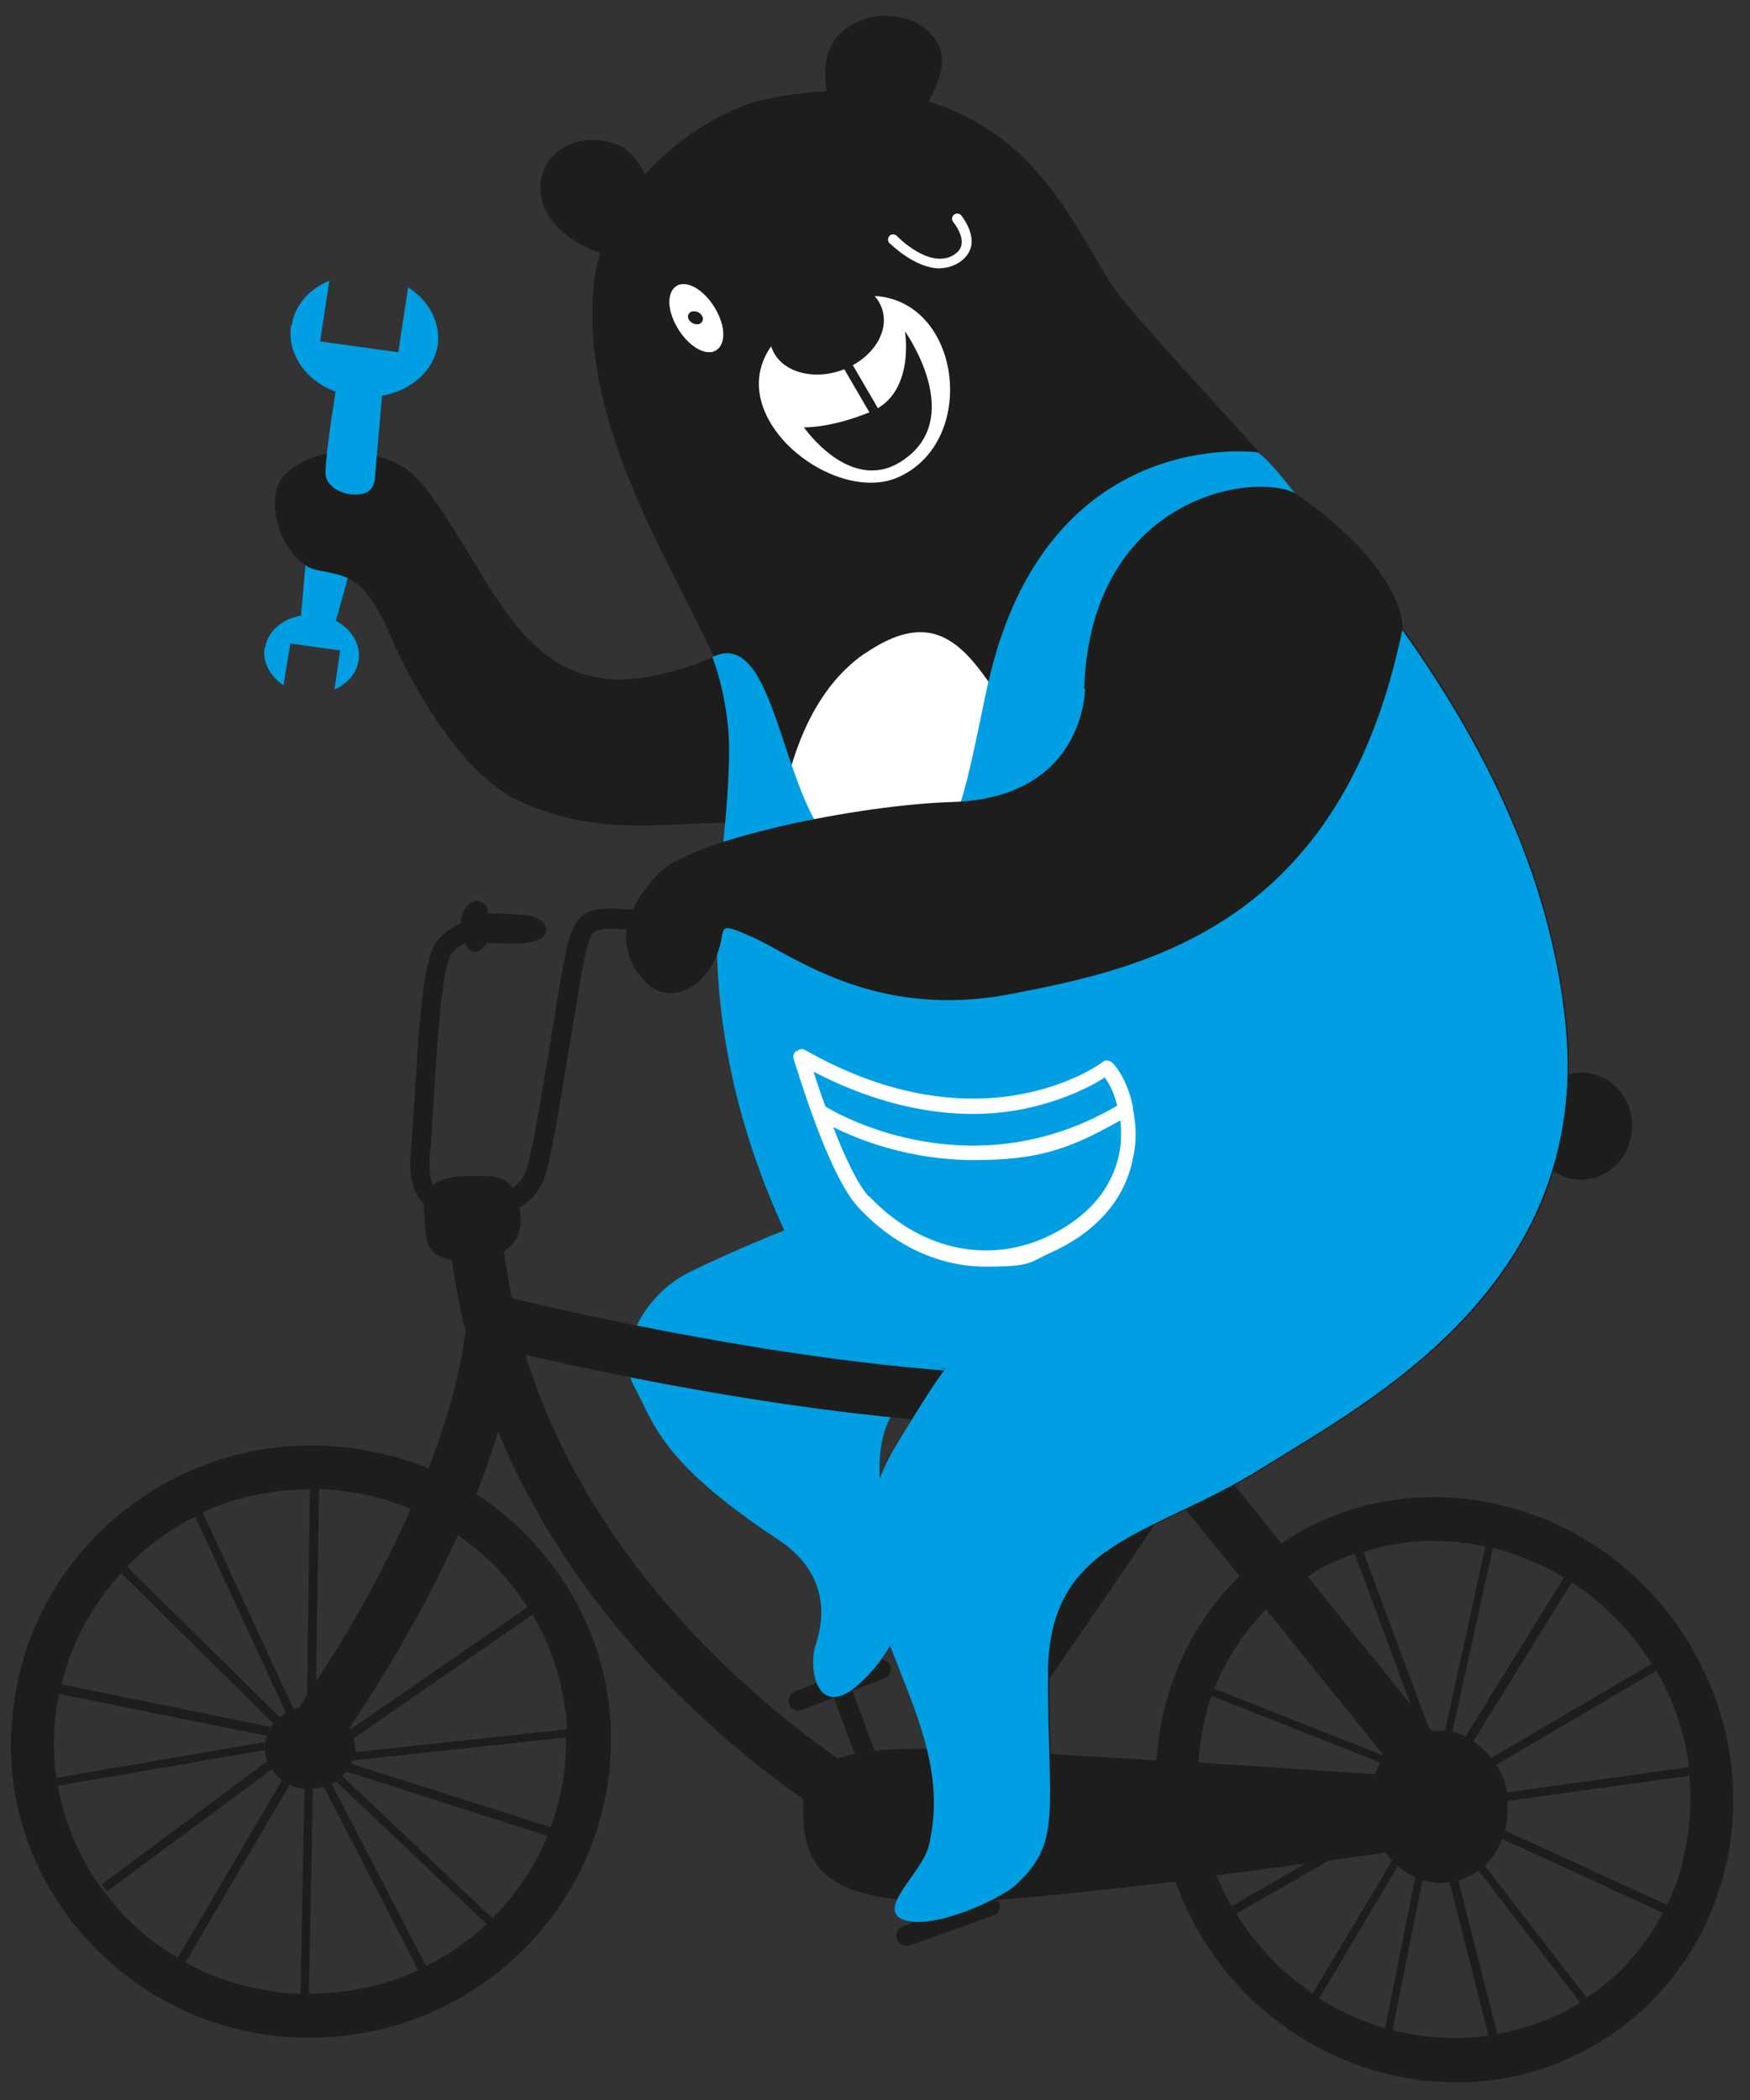
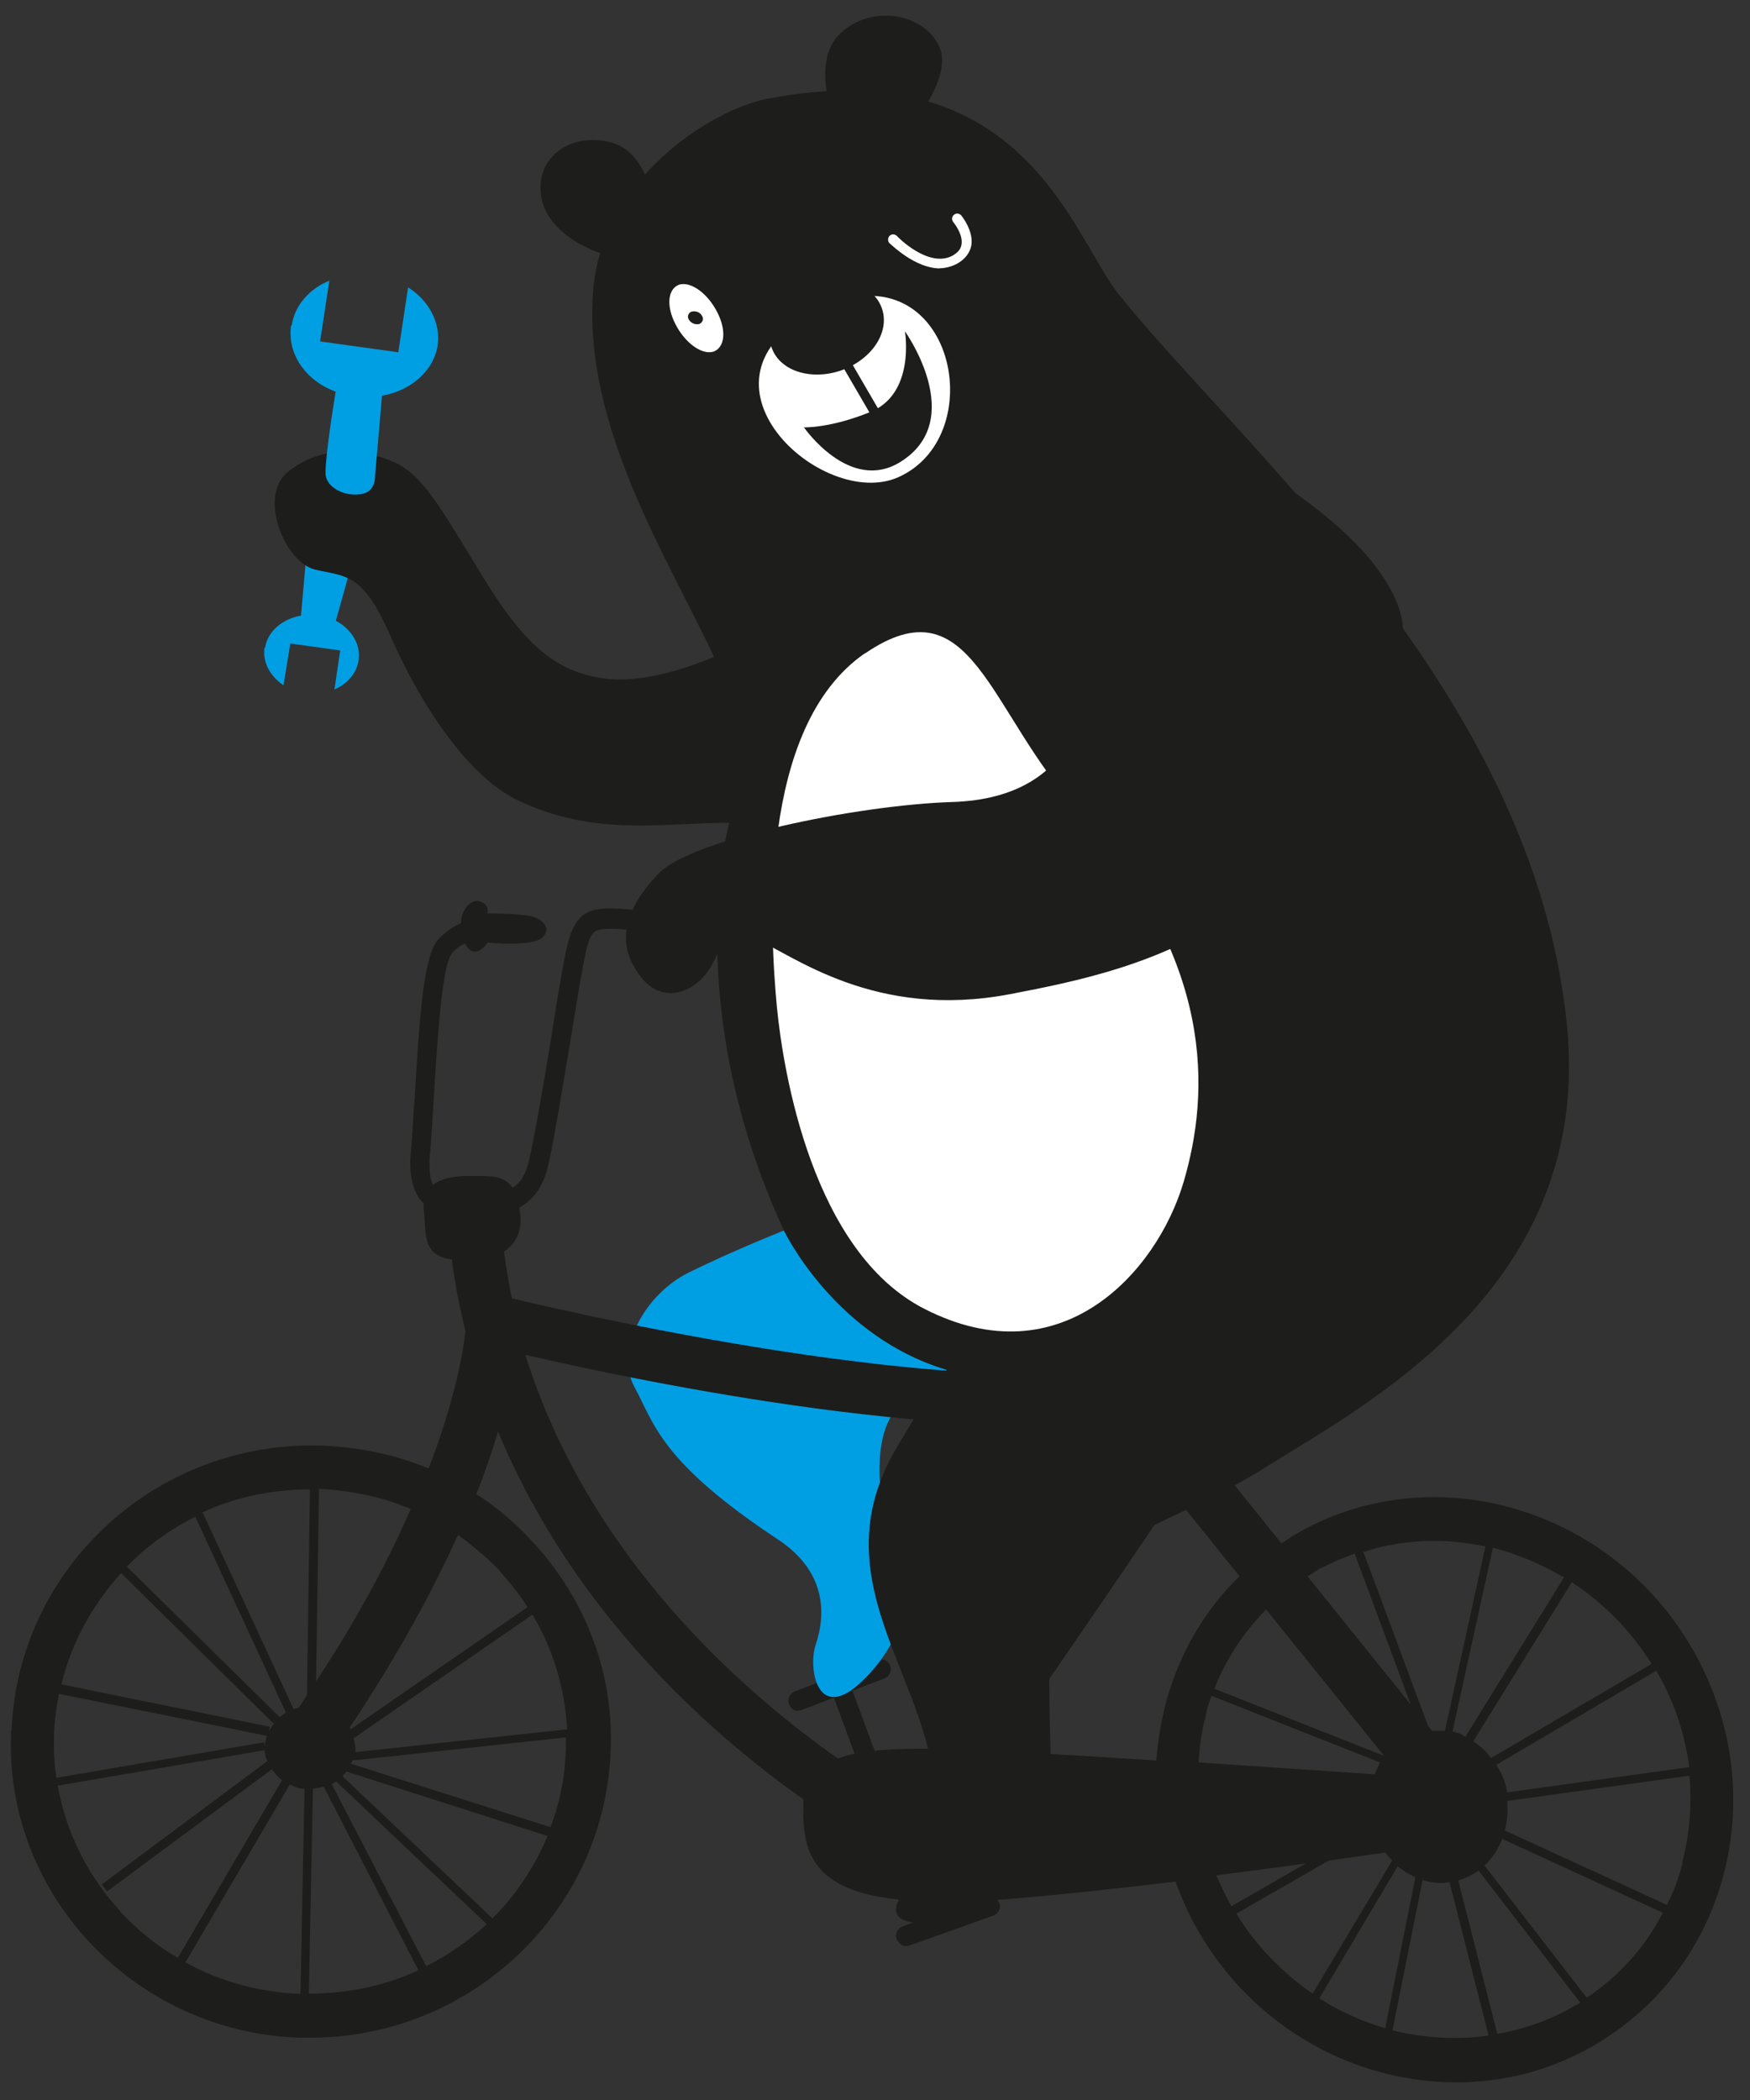
<svg xmlns="http://www.w3.org/2000/svg" id="Laag_1" data-name="Laag 1" version="1.1" viewBox="0 0 1000 1200">
  <rect x="0" y="0" width="1000" height="1200" fill="#333333" stroke="none" />
  <defs>
    <style>
      .cls-1 {
        fill: #1d1d1b;
      }

      .cls-1, .cls-2, .cls-3 {
        stroke-width: 0px;
      }

      .cls-2 {
        fill: #009fe3;
      }

      .cls-3 {
        fill: #fff;
      }
    </style>
  </defs>
  <path class="cls-2" d="M150.9,370.4h.2c-1,8.4,3.4,16.1,10.9,21.2l3.9-23.9,28.5,4-3.3,22.3c7.4-3.3,12.6-9.1,13.8-16.6,1.4-9.3-4.2-18-13-22.7,1.7-6.2,4.5-15.7,7-25.1,0,0-5.1-2.8-14.1-4-7-1-10.2-3.3-10.2-3.3l-2.6,29.5c-10.4,1.7-19.2,9-20.5,18.3h-.5l.3.2h-.2Z" />
  <g>
-     <path class="cls-1" d="M456.2,977.7h0c-2.3,0-4.5-1.4-5.3-3.9-1.1-2.8.5-6.2,3.3-7.3l47.2-18c2.8-1.1,6.2.5,7.3,3.3s-.5,6.2-3.3,7.3l-47.2,18c-.5.2-1.4.2-1.8.2h0l-.2.3Z" />
+     <path class="cls-1" d="M456.2,977.7h0c-2.3,0-4.5-1.4-5.3-3.9-1.1-2.8.5-6.2,3.3-7.3l47.2-18c2.8-1.1,6.2.5,7.3,3.3s-.5,6.2-3.3,7.3l-47.2,18c-.5.2-1.4.2-1.8.2h0l-.2.3" />
    <path class="cls-1" d="M508.8,1047.3h0c-2.3,0-4.5-1.4-5.3-3.9l-29-78.8c-1.1-2.8.5-6.2,3.3-7.3,2.8-1.1,6.2.5,7.3,3.3l29,78.8c1.1,2.8-.5,6.2-3.3,7.3-.5.2-1.4.2-1.8.2h0l-.2.3h0Z" />
  </g>
  <path class="cls-2" d="M448.6,703h.5c171.7-28.4,95.5,80.2,95.5,80.2,0,0-7.4.6-29.5,19.2-22.3,18.3-9.8,75.5-1,92.7,9,17.2-.5,47.2-23.9,67.8-23.7,20.5-28.5-10.4-24-23.3,5.6-16.9,6.3-41.1-21.2-59.6-68.2-45-71.2-66.9-82.5-87.5-11.3-20.8,5.6-52.8,31.2-65.4,25.5-12.6,54.4-24,54.4-24h.5-.2.1Z" />
  <path class="cls-1" d="M510.8,85.1s33.1-36.3,26.8-56.1c-7-21.1-38.8-27.1-56.9-10.4-23.3,20.8,5.3,72,5.3,72" />
  <path class="cls-1" d="M376,148.8c-23.1,3.4-61.4-10.4-66.5-35.2-5-25,19.4-39.7,42.7-31.2,19.9,7.3,24.3,44.7,24.3,44.7" />
  <path class="cls-1" d="M5.9,989.3h.5c-2.2,44.7,14.1,87.6,44.7,120.5,31.3,33.5,74,53,120,54.6,2.2,0-85.3,0,6.3,0s167.7-72,171.5-163c2.2-44.7-14.1-87.6-44.7-120.5-9.3-10.2-20.3-19.7-32-27.1,5.1-13,9.3-25.1,12.4-35.8,42.7,103.3,121.5,172.8,174.5,210.2v3c-1,29.9,6.7,53.8,71,55.2l4.5,7.4-18.9,7c-2.8,1.1-4.5,4.2-3.3,7.3,1,2.3,3,3.9,5.3,3.9s1.4-.2,1.8-.2l48.2-17.2c2.8-1.1,4.5-4.2,3.3-7.3-.2-.5-1-1.1-1.1-1.7h.2c30.1-2.2,66.1-6.2,101.6-10.4,3.4,9.1,7.3,18.3,12.4,27.1,37.1,65.6,110.3,97.9,178.5,84.7,15.7-3,31.3-8.7,46-16.9,37.5-21.1,64.9-55.8,76.2-98.5,11.5-43.1,5.3-88.6-17.1-128.3-45.9-80.8-146.5-111.4-224.6-68.2-4,2.3-7.3,4.5-10.9,6.8l-43.4-54c26.8-43.2,23.9-47,18.7-53-4.5-5.1-12.6-6.8-18.7-4-89.2,41.4-349.4-17.7-396.3-29-1.8-8.7-3.3-17.7-4.5-26.7,7.3-5,11.3-12.6,8.7-25.1,7-3.9,13-10.4,16.1-22.3,3.3-13.2,8.1-43.1,12.9-71.5,4-24.8,8.1-50.1,10.1-56.3,3-9.1,3.3-10.2,24.8-8.7,3,.2,6.2-2.3,6.2-5.3s-2.3-6.2-5.3-6.2c-21.1-1.7-30.6-1.7-36.3,16.6-2.2,6.8-6.2,30.3-10.4,57.7-4.5,27.1-9.6,57.4-12.9,70.6-1.8,7.3-5.1,11.5-9,14.1-5.1-7.9-14.7-6.7-23.9-6.8-6.3-.2-15.8.6-21.7,5.1-1.7-3.9-2.2-9.3-1.7-16.9,1-8.7,1.4-20.3,2.3-32.9,1.7-28.5,4.5-76,10.4-82.6,2.3-2.8,5-4.5,7.4-5.6,5.6,10.9,12.9-.5,12.9-.5,0,0,25.5,2.6,31.2-2.8,5.8-5.1.6-11.9-10.2-12.9-10.9-1-21.1-1-21.1-1,0,0,1.7-5.6-5.3-7-4.6-.6-9.6,5-9.8,12.6-4.6,2.2-9.1,5-13.2,9.6-7.9,9.1-10.4,41.4-13.2,89.4-1,12.4-1.4,23.9-2.3,32.4-1.1,13.2,1.4,23.1,7.4,28.8v3c1.7,12.9-1.8,26.7,16.1,29,1.8,14.1,4.5,27.8,7.8,40.9-1.4,11.8-5.8,39.1-21.1,78.5-18.9-7.8-39.2-12.1-60.5-13-94.5-3.4-174,69.5-177.8,162.7h0l-.8.3h.4ZM671,854.7h.2l37.1,46c-20.3,19.7-34.7,44.7-42.2,72.9-2.8,10.9-4.5,21.5-5.3,32.4-35.1-2.3-68.1-4.2-89.9-5.3,47-67.5,78.8-114.2,100-146.1h.2v.2h-.1ZM785.8,1013.9h.2c-25-1.7-62.5-4.2-101.1-6.8.5-9.1,1.8-18.2,4.2-27.1.6-3.9,1.8-7.3,3.3-10.9l96.2,38c-1.1,2.2-2.2,4.5-3,6.8h.3-.1ZM790.1,1003h0l-96.2-38c6.8-17.2,16.9-32.4,29.6-45.3l66.9,83v.5h-.3ZM753.2,896.9h-.2c7-3.4,14.1-6.7,21.1-9.1l32,86.2-58.9-73.2c1.8-1.1,4.2-2.6,6.2-3.9h0v-.2h-.1ZM793.1,883.2h0c18.3-3.9,37.4-3.4,55.7.5l-23.1,105.3h-7.4l-2.3-2.8-36.9-99.4c4.6-1.4,9.6-2.8,14.3-3.9h0v.3h-.2ZM852.8,884.3h0c14.3,3.9,27.9,9.3,40.9,17.1l-56.3,91c-2.2-1.4-5-2.6-7.4-3l23.1-105h-.2l-.2-.2h.1ZM898.2,904.1c18,11.9,33.6,27.5,45.6,46.7l-91.8,53.8c-2.8-4-6.3-7-10.1-9.6l56.3-90.9h.2-.1ZM947.1,955.8h0c9.8,17.1,15.7,35.2,18.2,54l-104.1,14.4c-.6-4.5-2.2-8.7-4.5-12.9-.5-1-1.1-1.8-1.7-2.8l91.5-53.8c0,.2.5,1,.5,1.1h0ZM961.5,1064.5h0c-2.2,8.4-5.1,16.6-9,24l-92.6-42.5c1.4-5.3,1.8-10.9,1.4-16.9l104.1-14.4c1.4,16.6.2,33.1-4.2,49.8h.2ZM906.8,1141.7l-58.5-75.7c4.5-4.2,7.8-9.3,10.1-15.2l91.8,42.2c-10.2,19.7-25,36.3-43.4,48.5l-.2.2h.1ZM897,1147.8h0c-13.2,7.3-27.1,11.9-41.4,14.4l-22.3-87.6c3-1,6.2-2.3,9-4,1-.5,1.7-1.1,2.6-1.7l58.1,75.5c-1.8,1-4,2.2-5.8,3.3h-.2.1ZM850.6,1163.2h0c-18.2,2.6-36.9,1.4-54.9-3l17.2-85.8c5.1,1.4,10.1,2.2,15.4,1.1l22.3,87.6h-.2.2ZM791.4,1159h0c-13-4-26-9.6-37.5-17.1l44.8-75.5c3,2.6,6.3,4.6,10.1,6.3l-17.2,85.9h0l-.2.3h0ZM749.7,1139.1h.2c-16.9-11.8-32-26.8-43.4-45.6l52.8-30.3c11.9-1.7,22.7-3.3,32.4-4.6,1.1,1.7,2.3,3,3.9,4.5l-45.6,76.2h-.2l-.2-.2h0ZM703.4,1088.7h0c-3.3-5.6-5.8-11.3-8.4-17.1,18-2.3,35.2-4.5,51.2-6.8l-42.5,24.5c-.2,0-.2-.5-.2-.5h0v-.2h0ZM555.6,1086.4h.2l-11.3,4.2-2.3-3.9c4.2-.2,8.4-.5,13-.5h.2l.2.2h-.1ZM478.7,1004.8h0c-55.1-38.8-142.5-115.5-178.5-230.6,66.5,15.4,256.7,54.9,363.5,34.6-.5,1-1.1,1.8-1.7,2.8-1.4.6-2.8,1.1-4.2,2.3-4,3-5.6,7.9-5.6,12.6-29.5,45-76.8,114.2-117.7,172.8-20.5-.2-41.4.2-55.8,5.6h0l-.2-.2h.1ZM34.9,962.6h.2c5.8-24.3,18-45.9,34.1-63.7l87,85.9,1.7-1.7c-1.7,1.8-3,3.9-4.2,6.2l.5-2.6-119.6-24.3h.2v.3h0ZM72.5,895.2h0c11.5-11.8,24.5-21.2,39.1-28.5l51.8,112c-2.2,1.4-4,2.6-5.3,4.2l1.7-1.7-87.5-86.2h.2v.3h0ZM115.6,864.3h-.2c18.9-8.7,39.9-13.2,61.7-13.2l-1.7,117.6c-1.4,2.3-3,4.6-4.6,7-1.1.5-2.2.6-3,1l-51.8-112h-.2l-.3-.3h.1ZM182.9,850.8c18,1,35.8,4.6,51.8,11.5-12.4,28.4-29.6,61.4-54.1,98.5l1.7-110.1h.6v.2h0ZM285.6,897.9h0c5.8,6.3,11.3,13.2,15.8,20.5l-101.1,69.8c0-.5-.5-.6-.5-1,27.8-41.6,47.6-78.5,61.9-110.1,8.4,6.2,16.6,12.9,23.9,20.5h0v.2h0ZM304.2,922.9h.2c11.9,19.9,18.3,42,19.7,65.3l-121,13v-1.1c0-2.3-.5-4.5-1-6.8l101.8-70.4h.3ZM323.3,1000.2c-.5,15.4-3.4,30.1-8.7,43.9l-114.2-36.3c.5-.5,1-1.4,1-1.8l122-13.2v7.8-.2l-.2-.2h.1ZM312.9,1049c-7.3,17.7-18.2,34-31.5,47.2l-85.8-81.3c1-1,1.8-1.7,2.3-2.6l114.9,36.8h.1ZM278.1,1099.5h0c-10.2,9.6-22,17.7-34.6,24l-54-104.1c1-.2,1.7-1,2.6-1.4l85.9,81.4h.1ZM238.9,1126c-19.2,8.7-39.9,13.2-62.4,13.2l2.3-117.1c2.2-.2,4.2-.6,6.2-1.1l54,104.7h0v.3ZM106,1121.3l59.6-101.6c2.6,1.4,5.3,2.3,8.4,2.6l-2.3,117.1h0c-23.3-1-45.9-7-65.6-18h-.2ZM69,1092.4h0c-18.9-20.5-31.3-45.3-36-72l118.3-20.3c0,2.2.5,4.5,1.4,6.3l-94.5,70.4,3,4,94.2-69.8c1.4,2.2,3.4,4.5,5.8,6.2l-59.6,101.6c-12.1-7-22.8-15.8-32.7-26.2h.2-.1ZM32.3,1016.3h0c-1.4-8.4-1.7-17.1-1.4-25.6.2-7.8,1.4-15.4,2.8-22.8l118.8,24c-.6,1.8-1.1,4-1.1,6.3h0l-.5-2.6-118.7,20.3v.5h.1Z" />
  <path class="cls-1" d="M543.5,783.5h0c-65.9-18.2-95.5-80.2-95.5-80.2-60.2-130.6-31.3-233.1-31.3-233.1-38-.2-76.6,8.4-121.5-13.2-28.5-14.1-55.1-55.1-71.7-92.7-16.1-37.5-26-34.7-43.4-38.8-17.5-4.2-32.7-41.9-15.7-55.8,19.7-16.1,44.4-12.9,60.9-5.6,16.4,7.4,26.4,26,51,66.1,24.5,40.3,43.1,54.4,70.4,57.7,27.3,3,61.3-12.6,61.3-12.6-26.2-56.1-74.3-130.8-69.2-207.4,4.2-65.9,68.2-105.3,99.4-111.4,147.3-28.5,174.5,78.8,201.3,112,70.4,87.6,237,227.4,255.9,417.4,14.9,149.7-115.2,216.7-172.6,252.8-64.9,40.8-123.2,40.9-123.2,119.1s8.4,95.4-18.7,120c-9.1,8.1-47.2,25.6-63.7,19.7-16.1-6.3,10.2-26.4,14.3-42.2,20-82.5-70.6-141.6-18.9-228.5,38.6-64.9,31.3-43.2,31.3-43.2h-.5l.2-.2h0Z" />
  <path class="cls-3" d="M494.3,373.4h0c61.3-41.9,70.4,33.6,121.5,89.4,78.5,85.9,75.7,161.4,60.5,212.8-15.2,51.2-69.8,112.4-148.1,72.3-64.1-32.7-80.6-135.7-84.2-171.8-4.2-44.4-10.9-160.4,50.1-202.7h.2l.2.2-.2-.2Z" />
  <path class="cls-2" d="M166.3,185.9v.5c-2.2,15.8,8.4,31.2,25.5,37.4-2.6,15.8-6.7,43.9-5.6,48.4,1.4,6.7,10.7,11.5,19.7,10.2,9-1,8.4-10.4,8.4-10.4l4-45.9c16.4-2.8,29.5-14.1,31.8-28.8,1.8-13-5.1-25.6-16.9-33.1l-5.6,37.1-44.7-6.2,5.3-34.7c-11.5,4.6-19.9,14.3-21.5,25.6h-.5l.2-.2h-.1Z" />
-   <ellipse class="cls-1" cx="903.7" cy="643.5" rx="30.6" ry="29" transform="translate(207.7 1507.5) rotate(-86.6)" />
-   <path class="cls-2" d="M411,504h-.2s7.9-62.4,5.3-87.6c-2.3-25.1-9.1-40.9-9.1-40.9,40.2-19.9,38.8,100.7,80.3,114.8,27.5,9.1,30.6,6.7,43.2-1,18.2-10.4,24.3-54.6,34.1-98.8,33.6-149,154.2-132,154.2-132,0,0,3,1.8,10.4,10.2,5.3,5.8,64.4,80.6,64.4,80.6,49.5,67.2,92,146,101,236.2,14.9,149.7-115.2,216.7-172.6,252.8-64.9,40.8-123.2,40.9-123.2,119.1s8.4,95.4-18.7,120c-9.1,8.1-47.2,25.6-63.7,19.7-16.1-6.3,10.2-26.4,14.3-42.2,20-82.5-70.6-141.6-18.9-228.5,16.6-27.5,24.5-39.4,28.5-44.2-24.3-4.2-46.5-17.2-60.5-31.2-32.7-32-31.8-48.2-31.8-48.2-39.7-85.8-40.9-159.3-36.9-199.6v.6-.2.3Z" />
  <path class="cls-1" d="M619.5,393.3c4-113.2,102.5-124.5,122.4-110.3,62.4,44.4,59.6,76,59.6,76-34.7,170.3-147,194.3-224.4,209.1-77.4,14.7-123.8-22.2-146.7-32.4-27.3-12.1-10.2-2.8-26.2,19.7-8.1,11.5-26.4,19.7-39.4,1-13.2-18.7-7.3-37.5,11.5-57.2,18.8-19.7,113.5-39.2,167.7-40.9,76.2-2.3,76-64.7,76-64.7h-.2l-.2-.2h-.1Z" />
-   <path class="cls-3" d="M455.1,600.6h-.2c-1.4,1.1-1.8,2.8-1.4,4.5,1,2.6,19.4,65.9,36.8,84.6,20.5,22.3,46.7,34.1,72.9,34.1s24.8-2.3,36.8-7.8c34-15.2,44.7-38.6,47.6-55.2,2.2-9.8,1.4-18.9-.2-27.1v-1c-2.3-11.8-7.4-21.1-11.9-25.5-1.7-1.4-4-1.7-5.6-.2-.6.5-68.1,50.7-169.5-6.8-1.7-1-3.3-1-4.6.2h-.2l-.5.3h0ZM631.6,616h-.2c2.8,3.4,5.3,9.1,7,15.8-81.4,47.8-156.8,6.7-166.7.5-2.8-7.4-5.1-14.4-6.8-19.9,51.6,26.8,93.7,26.7,120.5,21.2,23.7-5,39.7-13.8,46-18h.2v.3h0ZM496.4,683.9h.2c-6.8-7.4-14.4-24-20.5-39.9,14.4,7.3,43.9,18.9,80.2,18.9s54.1-5.8,83.9-22.7c.6,5.8.6,12.1-.5,18.3-2.8,14.7-12.4,35.2-43.1,49-34,14.9-72,5.8-100-24h-.2v.3h0Z" />
-   <path class="cls-2" d="M621.9,361.3" />
  <path class="cls-3" d="M513.3,272.7c-43.7,19.4-125.6-55.7-46.7-95.5,76.8-38.6,101.6,71,46.7,95.5Z" />
  <path class="cls-1" d="M505.7,248.4h0c-1,0-1.8-.5-2.3-1.4l-28.8-49.5c-.6-1-.2-2.3,1-3.3,1.4-.6,2.8-.2,3.9,1l28.8,49.5c.6,1,.2,2.3-1,3.3-.5.2-1,.2-1.4.2h0l-.2.2h0Z" />
  <path class="cls-1" d="M459.6,244.2s14.9.5,37.5-8.7c26.2-10.4,20-46.2,20-46.2,0,0,36.3,50.7-2.8,74.8-29,17.7-54.9-19.9-54.9-19.9h0l.2-.2h0Z" />
  <g>
    <path class="cls-3" d="M388.3,162.6c-6.7,2.2-7.8,12.1-2.3,22.7,5.3,10.4,14.7,17.5,21.5,15.7,6.7-2.2,7.8-12.1,2.3-22.7-5.3-10.4-14.7-17.5-21.5-15.7h0Z" />
    <path class="cls-1" d="M395.4,178c-1.8.5-3,2.6-1.8,4.6s3.4,3,5.8,2.6c1.8-.5,3-2.8,1.8-4.6-1.1-2.2-3.4-3-5.8-2.6Z" />
  </g>
  <path class="cls-1" d="M461.6,164c-17.1,7.3-26,23.3-20,36.3,5.8,12.9,24.5,17.5,41.6,10.4,17.1-7.3,26-23.3,20-36.3-5.8-12.9-24.5-17.5-41.6-10.4Z" />
  <path class="cls-3" d="M536.8,153.4h.5c-14.4,0-27.9-13.6-29-14.4-1.1-1.1-1.1-3,0-4.2s3-1.1,4.2,0c0,.2,18,18.7,31.8,11.3,2.8-1.7,4.6-3.4,5.1-6.2,1-5.1-3-10.9-4.6-12.9-1.1-1.4-1-3,.2-4.2,1.4-1.1,3-1,4.2.2.2.2,7.4,9,5.8,17.5-1,4.5-3.9,7.8-8.1,10.2-3.3,1.7-6.8,2.6-10.1,2.6h0l.2-.2-.2.2Z" />
</svg>